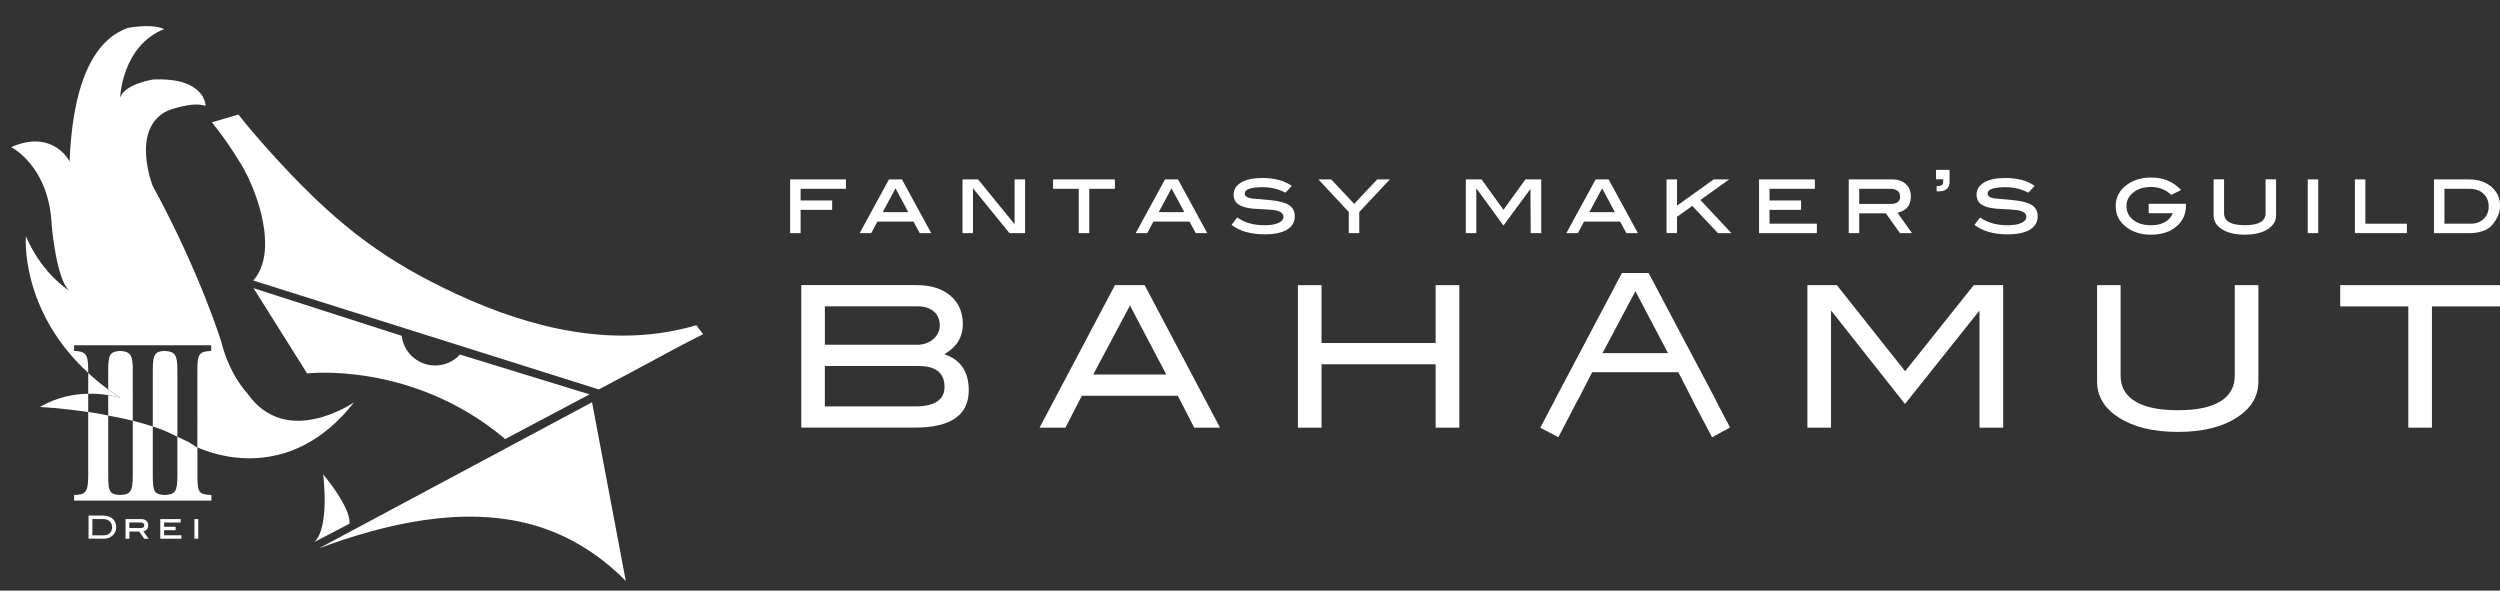
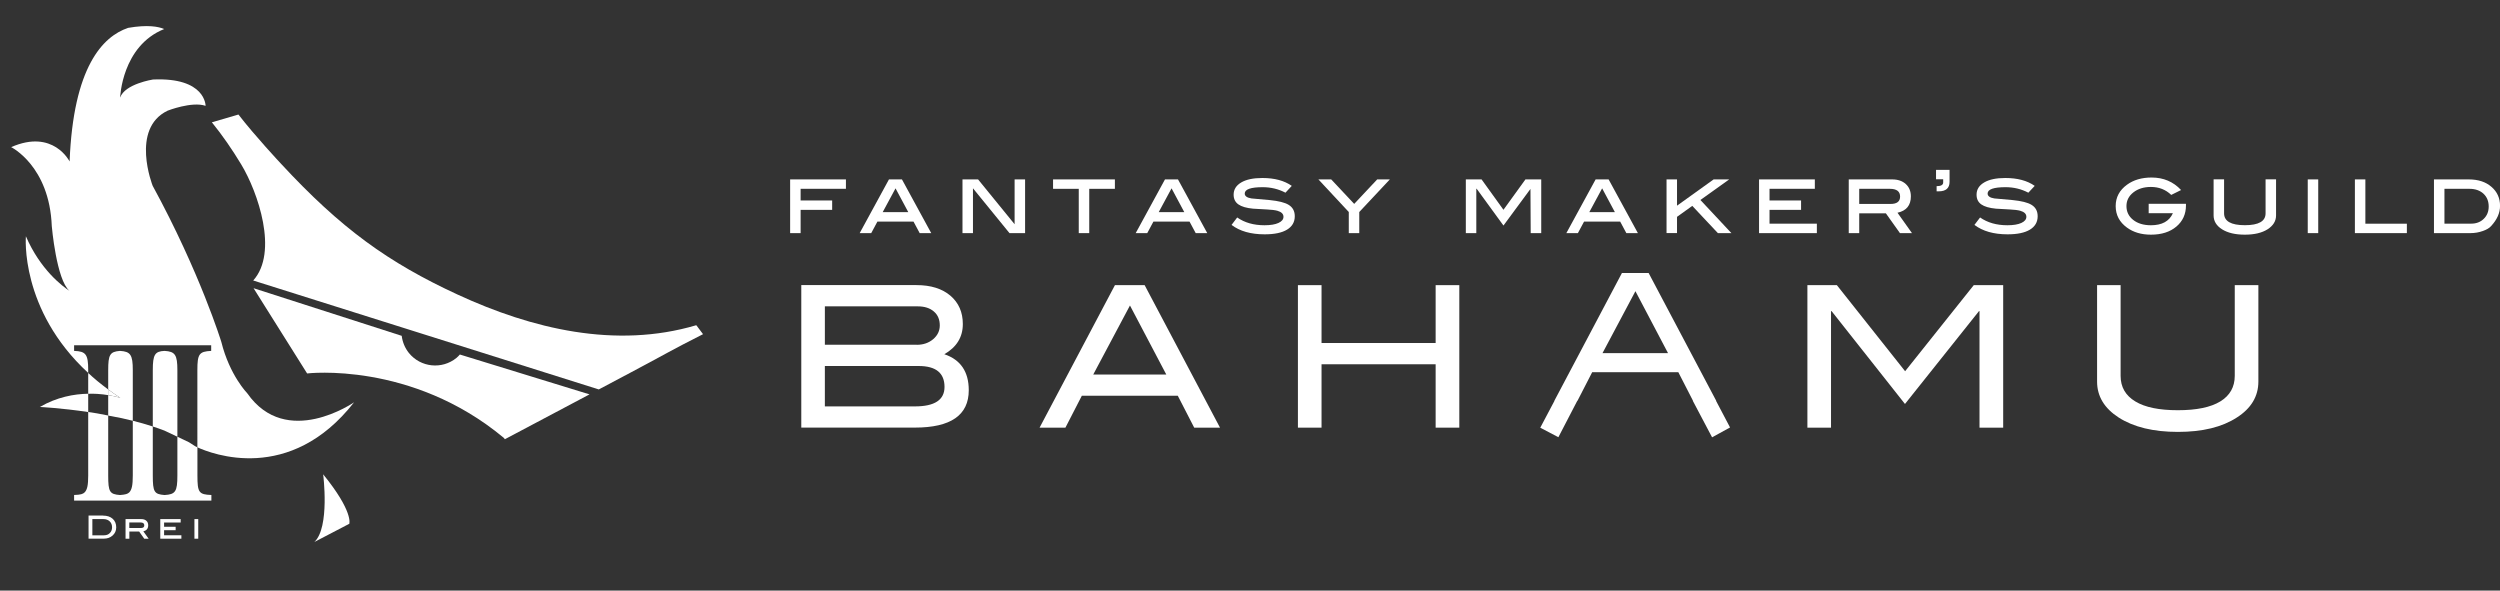
<svg xmlns="http://www.w3.org/2000/svg" version="1.1" id="レイヤー_1" x="0px" y="0px" viewBox="0 0 517.54 122.27" style="enable-background:new 0 0 517.54 122.27;" xml:space="preserve">
  <rect x="0" y="0" width="517.54" height="122.27" fill="#333333" stroke="none" />
  <style type="text/css">
	.st0{fill:#FFFFFF;}
</style>
  <g>
    <g>
      <path class="st0" d="M104.28,90.63c0,0,0.14,0.13,0.23,0.3l17.53-9.29l-26.84-8.25c-0.22,0.24-0.44,0.49-0.7,0.7    c-3,2.44-7.41,1.99-9.85-1.02c-0.85-1.06-1.33-2.29-1.49-3.55l-30.67-9.86l11.09,17.65C63.59,77.31,85.14,74.72,104.28,90.63" />
-       <path class="st0" d="M121.12,113.47c3.06,1.91,5.88,4.21,8.43,6.81l-6.99-37.01l-56.52,30.24c13.65-5.08,29.72-8.88,44.12-4.89    C114.07,109.69,117.74,111.35,121.12,113.47" />
      <path class="st0" d="M144.19,67.38c-0.02-0.02-0.04-0.04-0.07-0.05c-16.68,4.94-34.05,0.74-49.39-6.35    c-14.35-6.63-24.14-13.66-36.62-27.15c0,0-5.35-5.71-8.75-10.12l-5.5,1.61c2.22,2.73,4.25,5.7,6.07,8.71    c3.49,5.78,7.74,18.21,2.49,24.04l71.54,22.55l6.71-3.56c7-3.71,8.19-4.5,14.87-7.88L144.19,67.38z" />
      <path class="st0" d="M72.31,108.43c0,0,0.9-2.48-5.41-10.24c0,0,1.42,11-1.82,14.01L72.31,108.43z" />
    </g>
    <g>
      <path class="st0" d="M21.35,106.74c0.83,0,1.49,0.22,1.98,0.66c0.49,0.44,0.73,1.04,0.73,1.78c0,0.68-0.26,1.25-0.77,1.7    c-0.48,0.42-1.08,0.63-1.78,0.63h-3.18v-4.79H21.35z M21.57,110.81c0.48,0,0.87-0.15,1.17-0.46c0.31-0.31,0.46-0.7,0.46-1.18    c0-0.51-0.16-0.93-0.49-1.24c-0.33-0.31-0.76-0.47-1.29-0.47h-2.3v3.36H21.57z" />
      <path class="st0" d="M30.77,111.52h-0.91l-1.06-1.49h-2.02v1.49h-0.79v-4.06h3.28c0.43,0,0.78,0.12,1.03,0.35    c0.26,0.23,0.38,0.55,0.38,0.94c0,0.67-0.34,1.09-1.01,1.24L30.77,111.52z M29.15,109.31c0.48,0,0.72-0.18,0.72-0.56    c0-0.39-0.26-0.59-0.77-0.59h-2.33v1.14H29.15z" />
      <path class="st0" d="M41.04,111.52h-0.79v-4.06h0.79V111.52z" />
      <g>
        <path class="st0" d="M37.56,111.52h-4.38v-4.06h4.22v0.71h-3.43v0.88h2.39v0.71h-2.39v1.05h3.58V111.52z" />
      </g>
    </g>
    <g>
      <path class="st0" d="M24.91,82.37c-0.88-0.57-1.72-1.16-2.52-1.75v1.17C23.96,82.05,24.91,82.37,24.91,82.37z" />
      <path class="st0" d="M8.25,84.25c0,0,4.32,0.2,10.01,1.05v-3.79C15.34,81.56,11.79,82.19,8.25,84.25z" />
      <path class="st0" d="M36.72,90.41V76.64c0-3.18-0.46-3.87-2.66-4c-2,0.09-2.43,0.77-2.43,4v11.65c0.82,0.27,1.63,0.55,2.41,0.85    L36.72,90.41z" />
      <path class="st0" d="M22.4,81.8v4.23l2.81,0.54c0.76,0.17,1.52,0.35,2.28,0.54V76.64c0-3.18-0.46-3.87-2.66-4    c-2.07,0.17-2.43,0.77-2.43,4v3.98c0.8,0.59,1.64,1.18,2.52,1.75C24.91,82.37,23.96,82.05,22.4,81.8z" />
      <path class="st0" d="M51.19,81.42c0,0-3.65-3.72-5.37-10.63c0,0-4.39-14.3-14.22-32.34c0,0-4.66-11.81,3.1-15.54    c0,0,5.02-1.97,7.86-1c0,0,0.05-5.94-10.89-5.45c0,0-5.83,0.9-6.8,3.74c0,0,0.34-10.67,9.12-14.19c-1.19-0.51-3.43-0.94-7.47-0.24    c-5.26,1.78-11.35,8.1-12.11,27.66c0,0-3.38-6.81-12.1-2.97c0,0,7.93,3.88,8.41,16.36c0,0,0.96,11.14,3.67,13.4    c-1.49-0.98-6.05-4.4-9.03-11.31c0,0-1.31,15.2,12.9,28.29v-0.56c0-3.27-0.46-3.91-2.92-4v-1.16h28.38v1.16    c-2.5,0.13-2.86,0.64-2.86,4V92.6c2.91,1.34,19.14,7.7,32.44-9.32C73.29,83.28,59.3,93.02,51.19,81.42z" />
      <path class="st0" d="M39.13,91.56l-2.41-1.15v8.03c0,3.31-0.39,3.91-2.66,4.04c-2.14-0.17-2.43-0.65-2.43-4.04V88.29    c-1.36-0.44-2.74-0.84-4.14-1.19v11.34c0,2.02-0.2,2.92-0.72,3.48c-0.36,0.34-0.76,0.47-1.94,0.56c-2.13-0.17-2.43-0.65-2.43-4.04    V86.02l-2.28-0.44c-0.64-0.1-1.25-0.2-1.86-0.29v13.14c0,2.02-0.2,2.92-0.72,3.48c-0.39,0.39-0.85,0.51-2.2,0.56v1.16h28.42v-1.16    c-2.6-0.09-2.89-0.52-2.89-4.04V92.6c-0.3-0.14-0.46-0.22-0.46-0.22C39.99,92.09,39.57,91.83,39.13,91.56z" />
      <path class="st0" d="M20.12,81.54c0.86,0.05,1.62,0.15,2.28,0.26v-1.17c-0.79-0.59-1.55-1.18-2.28-1.78    c-0.65-0.54-1.27-1.09-1.86-1.64v4.31C18.91,81.5,19.54,81.5,20.12,81.54z" />
    </g>
  </g>
  <g>
    <g>
      <path class="st0" d="M195.49,73.33c3.37,1.13,5.06,3.62,5.06,7.45c0,5.17-3.73,7.74-11.16,7.74h-23.51v-29.5h23.83    c2.99,0,5.34,0.74,7.05,2.2c1.71,1.47,2.56,3.42,2.56,5.86C199.32,69.79,198.04,71.86,195.49,73.33 M189.79,71.38    c1.36,0,2.49-0.4,3.4-1.17c0.91-0.78,1.36-1.73,1.36-2.85c0-1.2-0.4-2.17-1.22-2.87c-0.82-0.71-1.93-1.07-3.34-1.07h-19.23v7.95    H189.79z M189.42,84.13c4.07,0,6.11-1.35,6.11-4.03c0-2.88-1.78-4.33-5.34-4.33h-19.43v8.36H189.42z" />
      <path class="st0" d="M252.56,88.53h-5.34l-3.4-6.61h-19.86l-3.4,6.61h-5.35l15.6-29.5h6.15L252.56,88.53z M241.44,77.53    l-7.52-14.29l-7.6,14.29H241.44z" />
      <polygon class="st0" points="302.1,88.53 297.2,88.53 297.2,75.41 273.58,75.41 273.58,88.53 268.69,88.53 268.69,59.03     273.58,59.03 273.58,71.01 297.2,71.01 297.2,59.03 302.1,59.03   " />
      <path class="st0" d="M355.25,82.98h0.04l-14-26.47h-5.52l-14,26.47h0.03l-2.94,5.56l3.75,1.97l3.91-7.53h0.04l3.05-5.93h17.83    l3.04,5.92h-0.04l3.99,7.56l3.72-2.04L355.25,82.98z M331.74,73.11l6.82-12.83l6.75,12.83H331.74z" />
      <polygon class="st0" points="414.69,88.53 409.79,88.53 409.79,64.41 409.68,64.41 394.36,83.63 379.17,64.41 379.05,64.41     379.05,88.53 374.16,88.53 374.16,59.03 380.26,59.03 394.39,76.85 408.6,59.03 414.69,59.03   " />
      <path class="st0" d="M467.52,78.99c0,3.06-1.5,5.56-4.47,7.45c-3.05,1.98-7.1,2.97-12.19,2.97c-5.07,0-9.16-0.99-12.25-2.97    c-2.99-1.93-4.48-4.41-4.48-7.45V59.03H439v18.78c0,2.3,1.01,4.07,3.04,5.29c2.02,1.23,4.96,1.82,8.81,1.82    c3.86,0,6.79-0.6,8.79-1.82c1.99-1.22,2.99-2.99,2.99-5.29V59.03h4.89V78.99z" />
-       <polygon class="st0" points="517.54,63.43 503.45,63.43 503.45,88.53 498.56,88.53 498.56,63.43 484.46,63.43 484.46,59.03     517.54,59.03   " />
    </g>
    <g>
      <path class="st0" d="M175.12,39.09h-9.38v2.41h6.53v1.95h-6.53v4.81h-2.17V37.14h11.55V39.09z" />
      <path class="st0" d="M192.78,48.26h-2.39l-1.28-2.39h-7.47l-1.28,2.39h-2.39l6.06-11.12h2.69L192.78,48.26z M188.03,43.92    l-2.64-4.93l-2.66,4.93H188.03z" />
      <path class="st0" d="M212.22,48.26h-3.24l-7.56-9.28v9.28h-2.17V37.14h3.23l7.56,9.28v-9.28h2.17V48.26z" />
      <path class="st0" d="M230.81,39.09h-5.32v9.17h-2.17v-9.17h-5.32v-1.95h12.8V39.09z" />
      <path class="st0" d="M249.92,48.26h-2.39l-1.28-2.39h-7.47l-1.28,2.39h-2.39l6.06-11.12h2.69L249.92,48.26z M245.17,43.92    l-2.64-4.93l-2.66,4.93H245.17z" />
      <path class="st0" d="M266.11,39.89c-1.45-0.76-3.02-1.14-4.72-1.14c-2.47,0-3.71,0.44-3.71,1.32c0,0.52,0.46,0.86,1.39,1.01    c1.27,0.11,2.53,0.23,3.8,0.34c1.82,0.18,3.12,0.51,3.89,0.98c0.86,0.52,1.28,1.31,1.28,2.37c0,1.19-0.53,2.12-1.6,2.77    c-1.07,0.65-2.61,0.97-4.64,0.97c-2.86,0-5.14-0.65-6.85-1.95l1.17-1.54c1.53,1.07,3.41,1.61,5.64,1.61    c1.25,0,2.22-0.16,2.91-0.48c0.69-0.32,1.03-0.74,1.03-1.27c0-0.59-0.42-1.01-1.27-1.25c-0.47-0.13-1.2-0.22-2.19-0.27    c-1.54-0.07-2.49-0.13-2.84-0.16c-1.37-0.13-2.39-0.43-3.04-0.89c-0.65-0.46-0.98-1.13-0.98-2.01c0-1.06,0.52-1.9,1.56-2.52    c1.04-0.62,2.5-0.93,4.39-0.93c2.51,0,4.54,0.54,6.09,1.63L266.11,39.89z" />
      <path class="st0" d="M287.72,37.14l-6.33,6.75v4.37h-2.17v-4.37l-6.29-6.75h2.65l4.76,5.07l4.76-5.07H287.72z" />
      <path class="st0" d="M319.05,48.26h-2.17l-0.05-9.15l-5.59,7.58l-5.57-7.65l-0.05,0.07v9.15h-2.17V37.14h3.26l4.53,6.29l4.55-6.29    h3.27V48.26z" />
      <path class="st0" d="M339.07,48.26h-2.39l-1.28-2.39h-7.47l-1.28,2.39h-2.39l6.06-11.12h2.69L339.07,48.26z M334.31,43.92    l-2.64-4.93l-2.66,4.93H334.31z" />
      <path class="st0" d="M358.43,48.26h-2.8l-5.3-5.64l-3.16,2.27v3.36H345V37.14h2.17v5.44l7.58-5.44h3.22l-5.96,4.26L358.43,48.26z" />
      <path class="st0" d="M376.12,48.26h-11.97V37.14h11.55v1.95h-9.38v2.41h6.53v1.95h-6.53v2.86h9.8V48.26z" />
      <path class="st0" d="M395.81,48.26h-2.49l-2.91-4.09h-5.52v4.09h-2.17V37.14h8.99c1.18,0,2.12,0.32,2.82,0.96    c0.7,0.64,1.05,1.49,1.05,2.56c0,1.85-0.92,2.97-2.77,3.38L395.81,48.26z M391.38,42.22c1.31,0,1.97-0.51,1.97-1.52    c0-1.07-0.7-1.61-2.1-1.61h-6.36v3.13H391.38z" />
      <path class="st0" d="M403.59,37.64c0,1.31-0.75,1.97-2.26,1.97h-0.42v-1.07c0.91,0,1.36-0.26,1.36-0.77v-0.66h-1.48v-1.95h2.8    V37.64z" />
      <path class="st0" d="M419.9,39.89c-1.45-0.76-3.02-1.14-4.72-1.14c-2.47,0-3.71,0.44-3.71,1.32c0,0.52,0.46,0.86,1.39,1.01    c1.27,0.11,2.53,0.23,3.8,0.34c1.82,0.18,3.12,0.51,3.89,0.98c0.86,0.52,1.28,1.31,1.28,2.37c0,1.19-0.53,2.12-1.6,2.77    c-1.07,0.65-2.61,0.97-4.63,0.97c-2.86,0-5.14-0.65-6.86-1.95l1.17-1.54c1.53,1.07,3.41,1.61,5.64,1.61    c1.25,0,2.22-0.16,2.91-0.48c0.69-0.32,1.03-0.74,1.03-1.27c0-0.59-0.42-1.01-1.27-1.25c-0.47-0.13-1.2-0.22-2.19-0.27    c-1.54-0.07-2.49-0.13-2.84-0.16c-1.37-0.13-2.39-0.43-3.04-0.89c-0.65-0.46-0.97-1.13-0.97-2.01c0-1.06,0.52-1.9,1.56-2.52    c1.04-0.62,2.5-0.93,4.39-0.93c2.51,0,4.54,0.54,6.09,1.63L419.9,39.89z" />
      <path class="st0" d="M452.53,42.18v0.34c0,1.81-0.66,3.26-1.98,4.38c-1.32,1.12-3.07,1.68-5.27,1.68c-1.98,0-3.63-0.49-4.97-1.47    c-1.55-1.13-2.33-2.61-2.33-4.45c0-1.81,0.78-3.28,2.33-4.41c1.36-1,3.06-1.5,5.1-1.5c2.46,0,4.5,0.86,6.11,2.59l-2.04,1.01    c-1.14-1.1-2.54-1.65-4.2-1.65c-1.47,0-2.69,0.38-3.64,1.13c-0.95,0.75-1.43,1.69-1.43,2.83c0,1.17,0.46,2.13,1.39,2.86    c0.93,0.74,2.16,1.11,3.68,1.11c2.28,0,3.8-0.83,4.54-2.49h-5.01v-1.95H452.53z" />
      <path class="st0" d="M471.18,44.6c0,1.17-0.59,2.12-1.76,2.87c-1.17,0.74-2.73,1.11-4.7,1.11c-1.98,0-3.55-0.37-4.72-1.11    c-1.17-0.74-1.75-1.7-1.75-2.87v-7.47h2.17v7.03c0,1.64,1.44,2.46,4.31,2.46c2.86,0,4.28-0.82,4.28-2.46v-7.03h2.17V44.6z" />
      <path class="st0" d="M479.91,48.26h-2.17V37.14h2.17V48.26z" />
      <path class="st0" d="M498.26,48.26H487.5V37.14h2.17v9.17h8.59V48.26z" />
      <path class="st0" d="M511.07,37.14c1.95,0,3.52,0.51,4.7,1.54c1.19,1.02,1.78,2.34,1.78,3.94c0,1.46-0.62,2.86-1.87,4.2    c-0.35,0.39-0.9,0.72-1.66,0.99c-0.83,0.3-1.69,0.45-2.59,0.45h-7.56V37.14H511.07z M511.57,46.3c1.06,0,1.93-0.33,2.61-1    c0.68-0.66,1.02-1.51,1.02-2.54c0-1.1-0.36-1.99-1.08-2.66c-0.73-0.67-1.69-1.01-2.89-1.01h-5.19v7.21H511.57z" />
    </g>
  </g>
</svg>